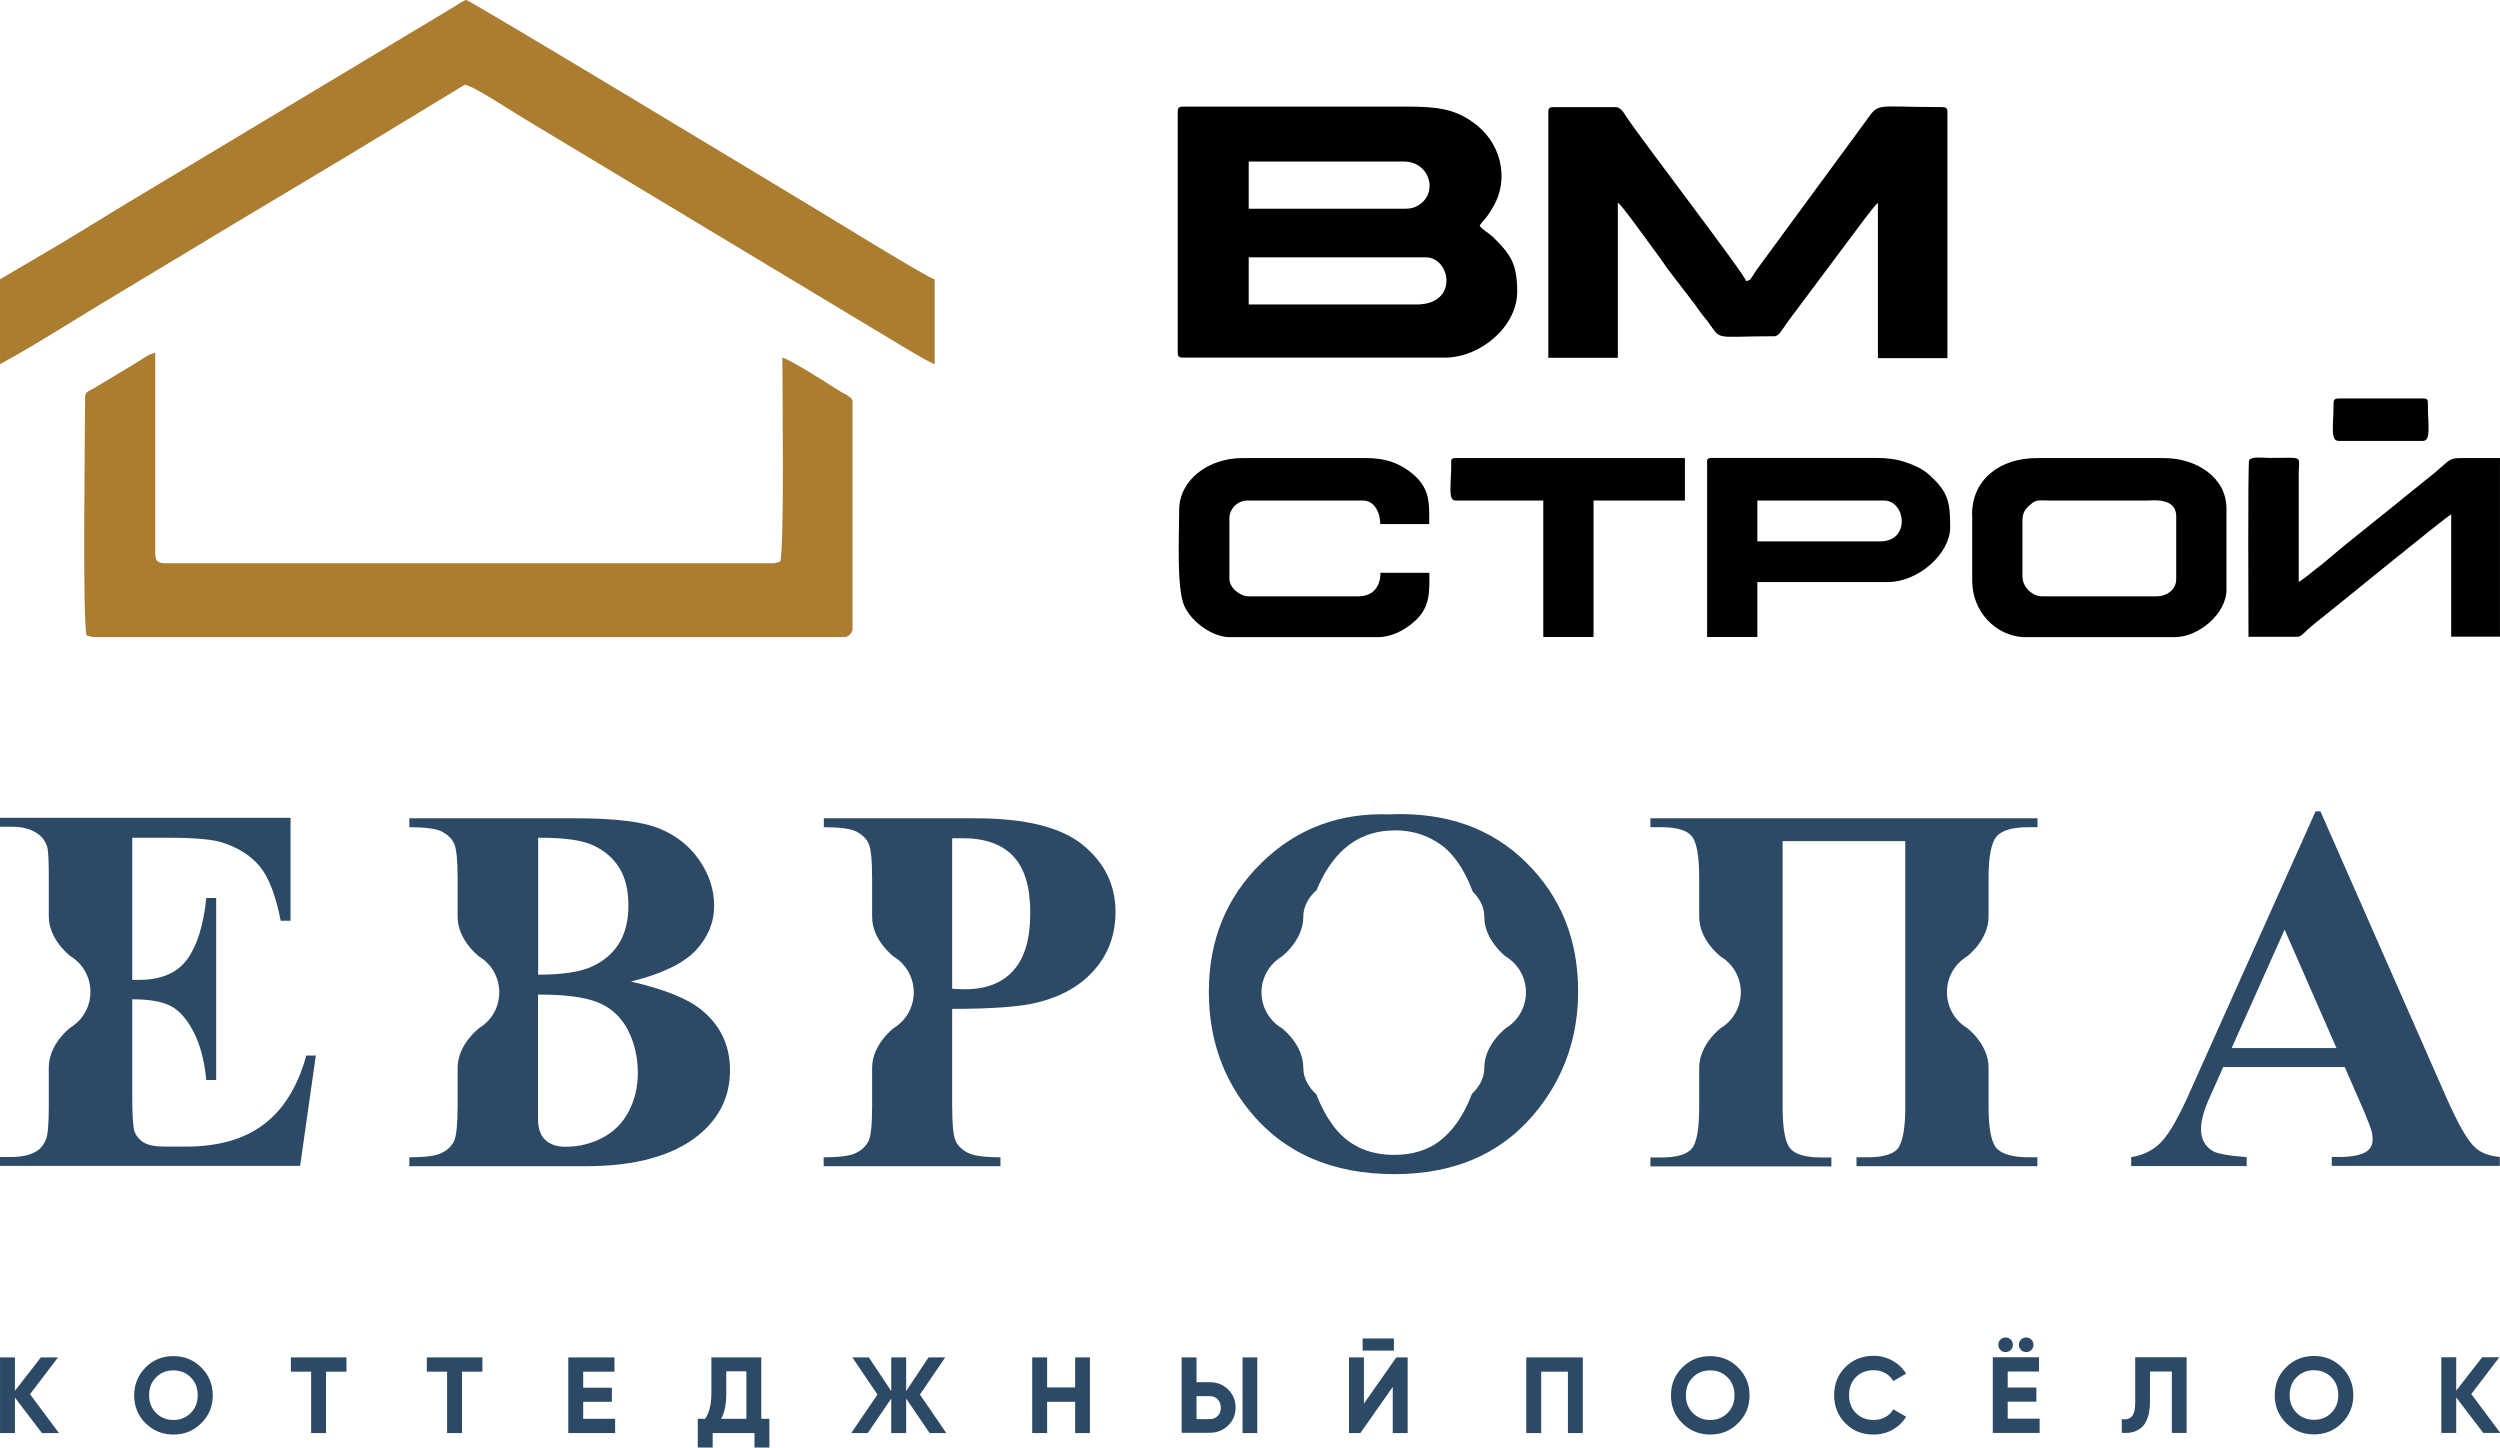
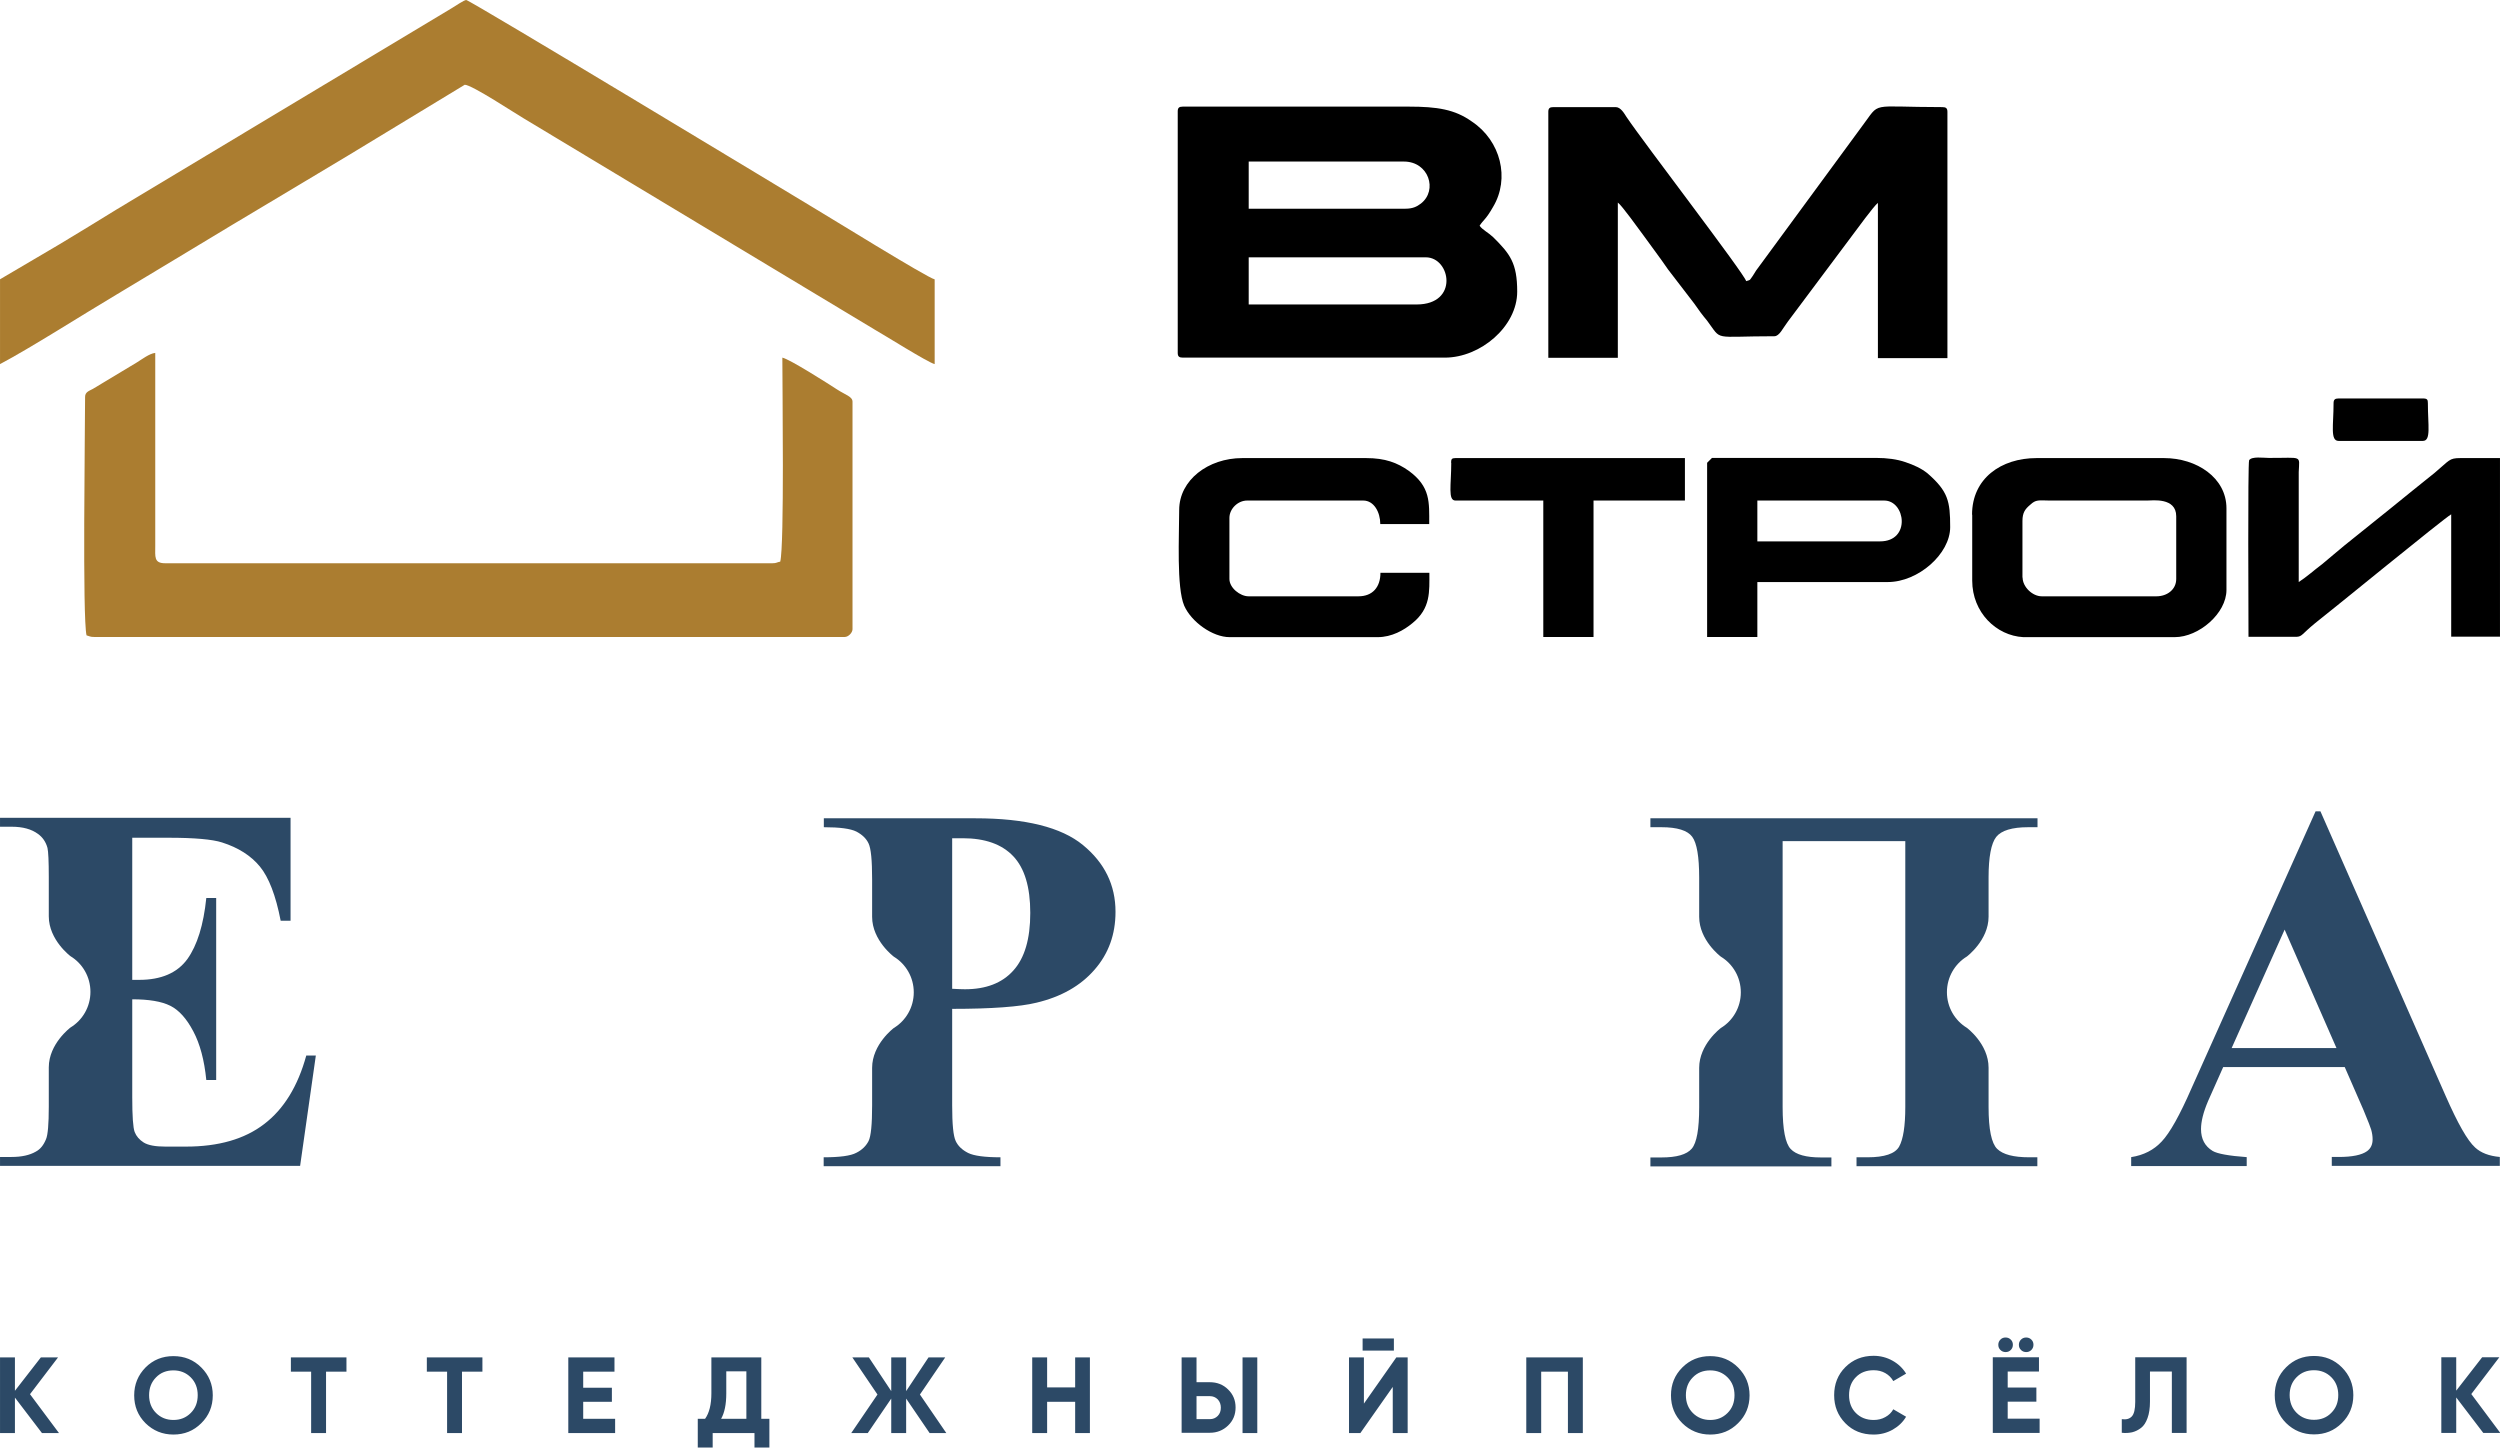
<svg xmlns="http://www.w3.org/2000/svg" xml:space="preserve" width="16.936mm" height="9.806mm" style="shape-rendering:geometricPrecision; text-rendering:geometricPrecision; image-rendering:optimizeQuality; fill-rule:evenodd; clip-rule:evenodd" viewBox="0 0 154.28 89.33">
  <defs>
    <style type="text/css">  .fil2 {fill:black} .fil1 {fill:#AB7D30} .fil0 {fill:#2C4966;fill-rule:nonzero}  </style>
  </defs>
  <g id="Слой_x0020_1">
    <g id="_105553286358848">
      <g>
        <path class="fil0" d="M144.7 65.85l-7.5 0 -0.93 2.09c-0.3,0.7 -0.44,1.28 -0.44,1.74 0,0.61 0.24,1.06 0.72,1.35 0.29,0.17 0.99,0.3 2.1,0.38l0 0.55 -7.13 0 0 -0.55c0.77,-0.12 1.4,-0.44 1.89,-0.97 0.5,-0.53 1.11,-1.62 1.83,-3.27l7.66 -17.1 0.3 0 7.73 17.57c0.74,1.68 1.34,2.75 1.82,3.18 0.36,0.33 0.86,0.52 1.52,0.58l0 0.55 -10.37 0 0 -0.55 0.43 0c0.83,0 1.42,-0.12 1.75,-0.36 0.23,-0.17 0.34,-0.41 0.34,-0.73 0,-0.19 -0.03,-0.39 -0.09,-0.6 -0.02,-0.09 -0.18,-0.5 -0.47,-1.2l-1.17 -2.68zm-0.51 -1.17l-3.2 -7.31 -3.27 7.31 6.47 0z" />
        <path class="fil0" d="M114.57 71.97l0 -0.55 0.68 0c1.05,0 1.7,-0.22 1.95,-0.66 0.25,-0.45 0.38,-1.26 0.38,-2.44l0 -16.41 -7.57 0 0 16.41c0,1.39 0.17,2.25 0.5,2.59 0.33,0.35 0.95,0.52 1.87,0.52l0.64 0 0 0.55 -11.17 0 0 -0.55 0.68 0c0.94,0 1.56,-0.18 1.87,-0.54 0.31,-0.36 0.46,-1.21 0.46,-2.57l0 -2.42c0,-1.44 1.3,-2.43 1.34,-2.46l0 0c0.74,-0.45 1.23,-1.27 1.23,-2.2 0,-0.93 -0.49,-1.75 -1.23,-2.2l-0 -0c-0.04,-0.03 -1.34,-1.02 -1.34,-2.46l0 -2.42c0,-1.28 -0.14,-2.13 -0.43,-2.52 -0.29,-0.39 -0.92,-0.59 -1.9,-0.59l-0.68 0 0 -0.55 23.89 0 0 0.55 -0.57 0c-1,0 -1.66,0.2 -1.98,0.6 -0.31,0.4 -0.47,1.24 -0.47,2.5l0 2.42c0,1.46 -1.34,2.46 -1.34,2.46l0 0c-0.74,0.45 -1.23,1.27 -1.23,2.2 0,0.93 0.49,1.75 1.23,2.2l0 0c0,0 1.34,0.99 1.34,2.46l0 2.42c0,1.39 0.18,2.25 0.53,2.59 0.36,0.35 1.01,0.52 1.98,0.52l0.5 0 0 0.55 -11.17 0z" />
-         <path class="fil0" d="M85.86 50.25c3.42,-0.12 6.19,0.87 8.33,2.98 2.14,2.12 3.2,4.76 3.2,7.95 0,2.71 -0.8,5.1 -2.39,7.17 -2.11,2.74 -5.09,4.11 -8.94,4.11 -3.86,0 -6.85,-1.31 -8.96,-3.92 -1.67,-2.07 -2.5,-4.51 -2.5,-7.34 0,-3.18 1.08,-5.83 3.25,-7.95 2.17,-2.13 4.83,-3.12 8,-2.99zm0.19 1c-1.97,0 -3.46,1 -4.49,3 -0.11,0.21 -0.21,0.44 -0.31,0.68 -0.41,0.37 -0.82,0.92 -0.82,1.65 0,1.46 -1.34,2.46 -1.34,2.46l0 0c-0.74,0.45 -1.24,1.27 -1.24,2.2 0,0.93 0.49,1.75 1.24,2.2l-0 0c0,0 1.34,0.99 1.34,2.46 0,0.72 0.4,1.26 0.8,1.63 0.28,0.73 0.62,1.36 1.02,1.91 0.9,1.22 2.16,1.83 3.78,1.83 1.09,0 2,-0.27 2.73,-0.79 0.87,-0.64 1.57,-1.63 2.08,-2.98 0.39,-0.37 0.76,-0.9 0.76,-1.6 0,-1.44 1.3,-2.42 1.34,-2.46l0 -0 0 0c0.74,-0.45 1.23,-1.27 1.23,-2.2 0,-0.93 -0.49,-1.75 -1.23,-2.2l-0 -0c-0.04,-0.03 -1.34,-1.02 -1.34,-2.46 0,-0.67 -0.34,-1.18 -0.71,-1.55 -0.52,-1.38 -1.19,-2.35 -2,-2.92 -0.82,-0.58 -1.76,-0.87 -2.83,-0.87z" />
        <path class="fil0" d="M58.76 62.25l0 5.96c0,1.17 0.07,1.9 0.22,2.21 0.14,0.3 0.39,0.54 0.76,0.73 0.36,0.18 1.03,0.27 2,0.27l0 0.55 -10.91 0 0 -0.55c0.99,0 1.67,-0.09 2.02,-0.28 0.36,-0.18 0.6,-0.43 0.75,-0.72 0.15,-0.3 0.22,-1.03 0.22,-2.2l0 -2.32c0,-1.46 1.34,-2.46 1.34,-2.46l0 -0c0.74,-0.45 1.23,-1.27 1.23,-2.2 0,-0.93 -0.49,-1.75 -1.23,-2.2l0 0c0,0 -1.34,-1 -1.34,-2.46l0 -2.32c0,-1.17 -0.07,-1.9 -0.22,-2.21 -0.14,-0.3 -0.39,-0.54 -0.75,-0.73 -0.36,-0.18 -1.03,-0.27 -2.01,-0.27l0 -0.55 9.36 0c3.08,0 5.29,0.55 6.63,1.65 1.34,1.1 2.01,2.47 2.01,4.12 0,1.4 -0.43,2.59 -1.3,3.58 -0.86,0.99 -2.06,1.67 -3.58,2.03 -1.02,0.25 -2.75,0.38 -5.19,0.38zm0 -10.52l0 9.29c0.35,0.02 0.61,0.03 0.79,0.03 1.29,0 2.29,-0.38 2.98,-1.15 0.7,-0.77 1.05,-1.95 1.05,-3.56 0,-1.6 -0.35,-2.76 -1.05,-3.5 -0.7,-0.74 -1.74,-1.11 -3.12,-1.11l-0.65 0z" />
-         <path class="fil0" d="M38.96 60.58c2.04,0.47 3.48,1.05 4.31,1.73 1.19,0.96 1.78,2.21 1.78,3.74 0,1.61 -0.65,2.95 -1.95,4.01 -1.59,1.28 -3.91,1.91 -6.94,1.91l-10.9 0 0 -0.55c0.99,0 1.67,-0.09 2.02,-0.28 0.36,-0.18 0.6,-0.43 0.74,-0.72 0.14,-0.3 0.22,-1.03 0.22,-2.2l0 -2.32c0,-1.46 1.34,-2.46 1.34,-2.46l-0 -0c0.74,-0.45 1.23,-1.27 1.23,-2.2 0,-0.93 -0.49,-1.75 -1.23,-2.2l0 0c0,0 -1.34,-1 -1.34,-2.46l0 -2.32c0,-1.17 -0.07,-1.9 -0.22,-2.21 -0.14,-0.3 -0.39,-0.54 -0.75,-0.73 -0.36,-0.18 -1.03,-0.27 -2.01,-0.27l0 -0.55 10.28 0c2.46,0 4.2,0.22 5.22,0.66 1.03,0.44 1.83,1.09 2.42,1.96 0.59,0.87 0.89,1.8 0.89,2.77 0,1.04 -0.38,1.95 -1.13,2.76 -0.76,0.8 -2.08,1.45 -3.99,1.92zm-5.76 -0.43c1.51,0 2.63,-0.17 3.35,-0.51 0.72,-0.33 1.27,-0.81 1.65,-1.42 0.38,-0.61 0.58,-1.39 0.58,-2.34 0,-0.95 -0.19,-1.73 -0.57,-2.33 -0.38,-0.61 -0.92,-1.07 -1.62,-1.39 -0.7,-0.32 -1.83,-0.47 -3.38,-0.46l0 8.45zm0 1.23l0 7.67c0,0.57 0.14,1 0.43,1.28 0.29,0.29 0.71,0.44 1.27,0.44 0.83,0 1.59,-0.19 2.29,-0.56 0.7,-0.37 1.24,-0.91 1.61,-1.62 0.37,-0.71 0.56,-1.5 0.56,-2.37 0,-1 -0.21,-1.89 -0.63,-2.69 -0.42,-0.79 -1.03,-1.35 -1.86,-1.68 -0.82,-0.32 -2.04,-0.48 -3.67,-0.47z" />
        <path class="fil0" d="M8.16 51.73l0 8.74 0.43 0c1.36,0 2.35,-0.43 2.97,-1.28 0.61,-0.85 1,-2.11 1.17,-3.77l0.61 0 0 11.23 -0.61 0c-0.12,-1.22 -0.39,-2.23 -0.8,-3 -0.41,-0.78 -0.88,-1.31 -1.42,-1.58 -0.54,-0.27 -1.32,-0.4 -2.35,-0.4l0 6.03c0,1.18 0.05,1.9 0.15,2.16 0.1,0.26 0.29,0.48 0.56,0.65 0.28,0.17 0.72,0.25 1.33,0.25l1.28 0c2,0 3.61,-0.46 4.82,-1.39 1.21,-0.92 2.08,-2.33 2.6,-4.23l0.59 0 -0.97 6.81 -18.52 0 0 -0.55 0.71 0c0.62,0 1.12,-0.11 1.5,-0.33 0.28,-0.15 0.48,-0.4 0.63,-0.77 0.11,-0.25 0.17,-0.92 0.17,-2.01l0 -2.42c0,-1.46 1.34,-2.46 1.34,-2.46l0 -0c0.74,-0.45 1.23,-1.27 1.23,-2.2 0,-0.93 -0.49,-1.75 -1.23,-2.2l0 0c0,0 -1.34,-1 -1.34,-2.46l0 -2.42c0,-0.98 -0.03,-1.58 -0.08,-1.8 -0.1,-0.37 -0.3,-0.66 -0.58,-0.86 -0.4,-0.3 -0.94,-0.45 -1.64,-0.45l-0.71 0 0 -0.55 17.93 0 0 6.35 -0.61 0c-0.3,-1.55 -0.73,-2.67 -1.28,-3.34 -0.55,-0.67 -1.33,-1.17 -2.34,-1.49 -0.59,-0.19 -1.69,-0.29 -3.31,-0.29l-2.23 0z" />
        <path class="fil0" d="M3.65 88.44l-1.06 0 -1.67 -2.19 0 2.19 -0.92 0 0 -4.67 0.92 0 0 2.06 1.6 -2.06 1.06 0 -1.73 2.27 1.79 2.4zm8.77 -0.61c-0.47,0.47 -1.04,0.7 -1.72,0.7 -0.68,0 -1.25,-0.24 -1.72,-0.7 -0.47,-0.47 -0.7,-1.04 -0.7,-1.72 0,-0.68 0.24,-1.25 0.7,-1.72 0.47,-0.47 1.04,-0.7 1.72,-0.7 0.68,0 1.25,0.23 1.72,0.7 0.47,0.47 0.71,1.04 0.71,1.72 0,0.68 -0.24,1.26 -0.71,1.72zm-2.79 -0.63c0.29,0.29 0.65,0.43 1.07,0.43 0.43,0 0.78,-0.14 1.07,-0.43 0.29,-0.29 0.43,-0.65 0.43,-1.1 0,-0.44 -0.14,-0.81 -0.43,-1.1 -0.29,-0.29 -0.65,-0.43 -1.07,-0.43 -0.43,0 -0.79,0.14 -1.07,0.43 -0.29,0.29 -0.43,0.66 -0.43,1.1 0,0.44 0.14,0.81 0.43,1.1zm11.75 -3.43l0 0.88 -1.26 0 0 3.79 -0.92 0 0 -3.79 -1.25 0 0 -0.88 3.43 0zm8.39 0l0 0.88 -1.26 0 0 3.79 -0.92 0 0 -3.79 -1.25 0 0 -0.88 3.43 0zm6.22 3.79l1.97 0 0 0.88 -2.89 0 0 -4.67 2.85 0 0 0.88 -1.93 0 0 0.99 1.77 0 0 0.87 -1.77 0 0 1.05zm10.99 0l0.5 0 0 1.77 -0.92 0 0 -0.89 -2.58 0 0 0.89 -0.92 0 0 -1.77 0.45 0c0.26,-0.36 0.39,-0.89 0.39,-1.58l0 -2.21 3.08 0 0 3.79zm-2.48 0l1.56 0 0 -2.93 -1.24 0 0 1.36c0,0.68 -0.11,1.2 -0.32,1.57zm13.9 0.88l-1.03 0 -1.45 -2.13 0 2.13 -0.92 0 0 -2.13 -1.45 2.13 -1.02 0 1.62 -2.38 -1.55 -2.29 1.02 0 1.38 2.08 0 -2.08 0.92 0 0 2.08 1.38 -2.08 1.03 0 -1.56 2.29 1.63 2.38zm7.95 -4.67l0.91 0 0 4.67 -0.91 0 0 -1.93 -1.73 0 0 1.93 -0.92 0 0 -4.67 0.92 0 0 1.85 1.73 0 0 -1.85zm6.57 4.67l0 -4.67 0.92 0 0 1.53 0.82 0c0.45,0 0.83,0.15 1.13,0.45 0.31,0.3 0.46,0.67 0.46,1.11 0,0.44 -0.15,0.81 -0.46,1.11 -0.31,0.3 -0.69,0.45 -1.13,0.45l-1.74 0zm3.76 0l0 -4.67 0.91 0 0 4.67 -0.91 0zm-2.84 -0.86l0.82 0c0.2,0 0.36,-0.07 0.49,-0.2 0.13,-0.13 0.19,-0.3 0.19,-0.51 0,-0.2 -0.06,-0.37 -0.19,-0.51 -0.13,-0.13 -0.29,-0.2 -0.49,-0.2l-0.82 0 0 1.41zm10.25 -4.23l0 -0.75 1.93 0 0 0.75 -1.93 0zm1.86 5.09l0 -2.85 -2 2.85 -0.7 0 0 -4.67 0.92 0 0 2.85 2 -2.85 0.7 0 0 4.67 -0.92 0zm11.73 -4.67l0 4.67 -0.92 0 0 -3.79 -1.65 0 0 3.79 -0.92 0 0 -4.67 3.49 0zm9.58 4.06c-0.47,0.47 -1.04,0.7 -1.72,0.7 -0.68,0 -1.25,-0.24 -1.72,-0.7 -0.47,-0.47 -0.7,-1.04 -0.7,-1.72 0,-0.68 0.23,-1.25 0.7,-1.72 0.47,-0.47 1.04,-0.7 1.72,-0.7 0.68,0 1.25,0.23 1.72,0.7 0.47,0.47 0.71,1.04 0.71,1.72 0,0.68 -0.24,1.26 -0.71,1.72zm-2.79 -0.63c0.29,0.29 0.65,0.43 1.07,0.43 0.43,0 0.78,-0.14 1.07,-0.43 0.29,-0.29 0.43,-0.65 0.43,-1.1 0,-0.44 -0.14,-0.81 -0.43,-1.1 -0.29,-0.29 -0.65,-0.43 -1.07,-0.43 -0.43,0 -0.79,0.14 -1.07,0.43 -0.29,0.29 -0.43,0.66 -0.43,1.1 0,0.44 0.14,0.81 0.43,1.1zm11.15 1.33c-0.7,0 -1.28,-0.23 -1.74,-0.7 -0.46,-0.47 -0.69,-1.04 -0.69,-1.73 0,-0.69 0.23,-1.27 0.69,-1.73 0.46,-0.46 1.04,-0.7 1.74,-0.7 0.42,0 0.81,0.1 1.17,0.3 0.36,0.2 0.64,0.47 0.84,0.8l-0.79 0.46c-0.12,-0.21 -0.28,-0.37 -0.49,-0.49 -0.21,-0.12 -0.45,-0.18 -0.72,-0.18 -0.45,0 -0.82,0.14 -1.1,0.43 -0.28,0.28 -0.42,0.65 -0.42,1.11 0,0.45 0.14,0.82 0.42,1.1 0.28,0.28 0.64,0.43 1.1,0.43 0.27,0 0.51,-0.06 0.72,-0.18 0.22,-0.12 0.38,-0.28 0.49,-0.48l0.79 0.46c-0.2,0.34 -0.48,0.6 -0.83,0.8 -0.36,0.2 -0.75,0.3 -1.17,0.3zm8.47 -5.22c-0.09,0.09 -0.19,0.13 -0.32,0.13 -0.12,0 -0.23,-0.04 -0.32,-0.13 -0.09,-0.09 -0.13,-0.19 -0.13,-0.32 0,-0.12 0.04,-0.23 0.13,-0.32 0.09,-0.09 0.19,-0.13 0.32,-0.13 0.12,0 0.23,0.04 0.32,0.13 0.09,0.09 0.13,0.19 0.13,0.32 0,0.12 -0.04,0.23 -0.13,0.32zm1.27 0c-0.09,0.09 -0.19,0.13 -0.32,0.13 -0.12,0 -0.23,-0.04 -0.32,-0.13 -0.09,-0.09 -0.13,-0.19 -0.13,-0.32 0,-0.12 0.04,-0.23 0.13,-0.32 0.09,-0.09 0.2,-0.13 0.32,-0.13 0.12,0 0.23,0.04 0.32,0.13 0.09,0.09 0.13,0.19 0.13,0.32 0,0.12 -0.04,0.23 -0.13,0.32zm-1.46 4.24l1.97 0 0 0.88 -2.89 0 0 -4.67 2.85 0 0 0.88 -1.93 0 0 0.99 1.77 0 0 0.87 -1.77 0 0 1.05zm7.04 0.88l0 -0.85c0.28,0.04 0.48,-0.02 0.62,-0.17 0.14,-0.15 0.21,-0.45 0.21,-0.89l0 -2.76 3.17 0 0 4.67 -0.91 0 0 -3.79 -1.35 0 0 1.85c0,0.41 -0.05,0.75 -0.15,1.02 -0.1,0.28 -0.23,0.48 -0.4,0.61 -0.17,0.13 -0.35,0.22 -0.55,0.27 -0.19,0.04 -0.41,0.06 -0.64,0.03zm13.58 -0.61c-0.47,0.47 -1.04,0.7 -1.72,0.7 -0.68,0 -1.25,-0.24 -1.72,-0.7 -0.47,-0.47 -0.7,-1.04 -0.7,-1.72 0,-0.68 0.23,-1.25 0.7,-1.72 0.47,-0.47 1.04,-0.7 1.72,-0.7 0.68,0 1.25,0.23 1.72,0.7 0.47,0.47 0.71,1.04 0.71,1.72 0,0.68 -0.24,1.26 -0.71,1.72zm-2.79 -0.63c0.29,0.29 0.65,0.43 1.07,0.43 0.43,0 0.79,-0.14 1.07,-0.43 0.29,-0.29 0.43,-0.65 0.43,-1.1 0,-0.44 -0.14,-0.81 -0.43,-1.1 -0.29,-0.29 -0.65,-0.43 -1.07,-0.43 -0.43,0 -0.78,0.14 -1.07,0.43 -0.29,0.29 -0.43,0.66 -0.43,1.1 0,0.44 0.14,0.81 0.43,1.1zm12.58 1.24l-1.06 0 -1.67 -2.19 0 2.19 -0.92 0 0 -4.67 0.92 0 0 2.06 1.6 -2.06 1.06 0 -1.73 2.27 1.79 2.4z" />
      </g>
      <g>
        <path class="fil1" d="M5.25 24.49c0,2.07 -0.17,13.67 0.09,14.72 0.22,0.06 0.22,0.1 0.48,0.1l46.31 0c0.22,0 0.48,-0.26 0.48,-0.48l0 -14.04c0,-0.32 -0.44,-0.42 -0.96,-0.76 -0.57,-0.37 -2.89,-1.85 -3.37,-1.96 0,1.91 0.13,11.57 -0.13,12.59 -0.22,0.04 -0.22,0.1 -0.48,0.1l-37.48 0c-0.7,0 -0.61,-0.4 -0.61,-1.07l0 -11.91c-0.35,0.03 -0.83,0.4 -1.14,0.59l-2.71 1.63c-0.22,0.12 -0.48,0.19 -0.48,0.49z" />
        <path class="fil1" d="M0 17.24l0 5.23c1.84,-0.97 5.2,-3.11 7.17,-4.28 2.41,-1.46 4.77,-2.86 7.17,-4.32 2.41,-1.45 4.77,-2.84 7.17,-4.29l7.17 -4.35c0.44,0 3.19,1.82 3.63,2.07l21.65 13.03c0.57,0.32 3.32,2.05 3.72,2.14l0 -5.23c-0.48,-0.11 -6.69,-3.96 -7.26,-4.29 -0.96,-0.58 -21.43,-12.95 -21.65,-12.95 -0.13,0 -0.7,0.39 -0.87,0.49l-20.68 12.42c-1.22,0.75 -2.32,1.43 -3.54,2.16l-3.67 2.16z" />
        <path class="fil2" d="M87.42 18.79l-10.36 0 0 -2.91 10.93 0c1.53,0 2.06,2.91 -0.57,2.91zm-0.7 -5.91l-9.66 0 0 -2.91 9.58 0c1.53,0 2.1,1.77 1.05,2.59 -0.26,0.2 -0.52,0.32 -0.96,0.32zm-14.04 -6.01l0 14.91c0,0.22 0.09,0.29 0.31,0.29l16.18 0c2.19,0 4.46,-1.92 4.46,-4.07 0,-1.77 -0.44,-2.33 -1.49,-3.37 -0.31,-0.29 -0.66,-0.45 -0.83,-0.7 0.22,-0.35 0.39,-0.38 0.83,-1.16 1.05,-1.75 0.48,-4.08 -1.31,-5.27 -1.05,-0.75 -2.14,-0.92 -3.89,-0.92l-13.95 0c-0.22,0 -0.31,0.07 -0.31,0.29z" />
        <path class="fil2" d="M95.55 6.88l0 15.2 4.29 0 0 -9.58c0.26,0.19 1.27,1.61 1.57,2.01 0.53,0.74 1.01,1.36 1.53,2.12 0.57,0.74 1.05,1.37 1.62,2.11 0.26,0.38 0.48,0.68 0.79,1.05 0.96,1.28 0.26,0.96 4.15,0.96 0.31,0 0.52,-0.49 0.83,-0.9l3.94 -5.27c0.31,-0.41 1.36,-1.86 1.62,-2.06l0 9.58 4.29 0 0 -15.2c0,-0.22 -0.09,-0.29 -0.31,-0.29 -4.64,0 -3.76,-0.39 -4.98,1.21l-6.52 8.88c-0.09,0.16 -0.13,0.2 -0.22,0.35 -0.17,0.22 -0.09,0.22 -0.39,0.3 -0.09,-0.43 -6.34,-8.57 -7.39,-10.14 -0.13,-0.2 -0.35,-0.6 -0.66,-0.6l-3.85 0c-0.22,0 -0.31,0.07 -0.31,0.29z" />
        <path class="fil2" d="M124.81 35.64l0 -3.49c0,-0.52 0.17,-0.74 0.48,-1 0.35,-0.33 0.52,-0.27 1.18,-0.26l6.04 0c0.31,0 1.79,-0.21 1.79,0.97l0 3.87c0,0.66 -0.57,1.07 -1.22,1.07l-7.08 0c-0.57,0 -1.18,-0.58 -1.18,-1.16zm-3.1 -3.88l0 4.07c0,1.97 1.49,3.4 3.15,3.49l0.17 0 9.18 0c1.49,0 3.19,-1.47 3.19,-2.91l0 -5.04c0,-1.89 -1.84,-3.1 -3.85,-3.1l-7.87 0c-2.19,0 -3.98,1.26 -3.98,3.49z" />
        <path class="fil2" d="M154.28 39.31l0 -11.04c-0.83,0 -1.62,0 -2.45,0 -0.7,0 -0.66,0.14 -1.57,0.9 -0.96,0.78 -1.84,1.47 -2.8,2.26l-2.8 2.25c-0.48,0.39 -0.87,0.74 -1.36,1.14 -0.52,0.39 -0.92,0.76 -1.44,1.1l0 -6.79c0.04,-1.07 0.26,-0.86 -1.84,-0.87 -0.35,0 -1.05,-0.11 -1.22,0.14 -0.09,0.19 -0.04,9.79 -0.04,10.9l0.61 0 0.61 0 0.61 0 0.61 0 0.53 0c0.35,-0.02 0.31,-0.16 1.14,-0.84 0.96,-0.74 7.91,-6.44 8.4,-6.72l0 7.55 3.02 0z" />
        <path class="fil2" d="M72.77 31.47c0,1.59 -0.17,4.79 0.31,5.91 0.44,1 1.75,1.94 2.8,1.94l9.14 0c0.87,0 1.62,-0.43 2.14,-0.86 1.14,-0.92 1.05,-1.95 1.05,-3.11l-3.02 0c0,0.88 -0.48,1.45 -1.36,1.45l-6.78 0c-0.52,0 -1.18,-0.52 -1.18,-1.07l0 -3.77c0,-0.56 0.52,-1.07 1.09,-1.07l7.17 0c0.66,0 1.05,0.72 1.05,1.45l3.02 0c0,-1.34 0.09,-2.3 -1.27,-3.29 -0.7,-0.49 -1.44,-0.78 -2.62,-0.78l-7.65 0c-2.1,0 -3.89,1.36 -3.89,3.2z" />
-         <path class="fil2" d="M116.02 33.41l-7.57 0 0 -2.52 7.83 0c1.31,0 1.66,2.52 -0.26,2.52zm-10.67 -4.85l0 10.75 3.1 0 0 -3.39 8.05 0c1.88,0 3.85,-1.74 3.85,-3.39 0,-1.61 -0.13,-2.21 -1.4,-3.32 -0.39,-0.31 -0.83,-0.51 -1.36,-0.69 -0.52,-0.18 -1.14,-0.26 -1.79,-0.26l-10.15 0c-0.26,0 -0.31,0.07 -0.31,0.29z" />
+         <path class="fil2" d="M116.02 33.41l-7.57 0 0 -2.52 7.83 0c1.31,0 1.66,2.52 -0.26,2.52zm-10.67 -4.85l0 10.75 3.1 0 0 -3.39 8.05 0c1.88,0 3.85,-1.74 3.85,-3.39 0,-1.61 -0.13,-2.21 -1.4,-3.32 -0.39,-0.31 -0.83,-0.51 -1.36,-0.69 -0.52,-0.18 -1.14,-0.26 -1.79,-0.26l-10.15 0z" />
        <path class="fil2" d="M89.56 28.56c0,1.37 -0.22,2.33 0.26,2.33l5.42 0 0 8.42 3.1 0 0 -8.42 5.64 0 0 -2.62 -14.17 0c-0.22,0 -0.26,0.07 -0.26,0.29z" />
        <path class="fil2" d="M144.01 24.88c0,1.37 -0.22,2.33 0.31,2.33l5.2 0c0.52,0 0.31,-0.96 0.31,-2.33 0,-0.22 -0.04,-0.29 -0.31,-0.29l-5.2 0c-0.22,0 -0.31,0.07 -0.31,0.29z" />
      </g>
    </g>
  </g>
</svg>